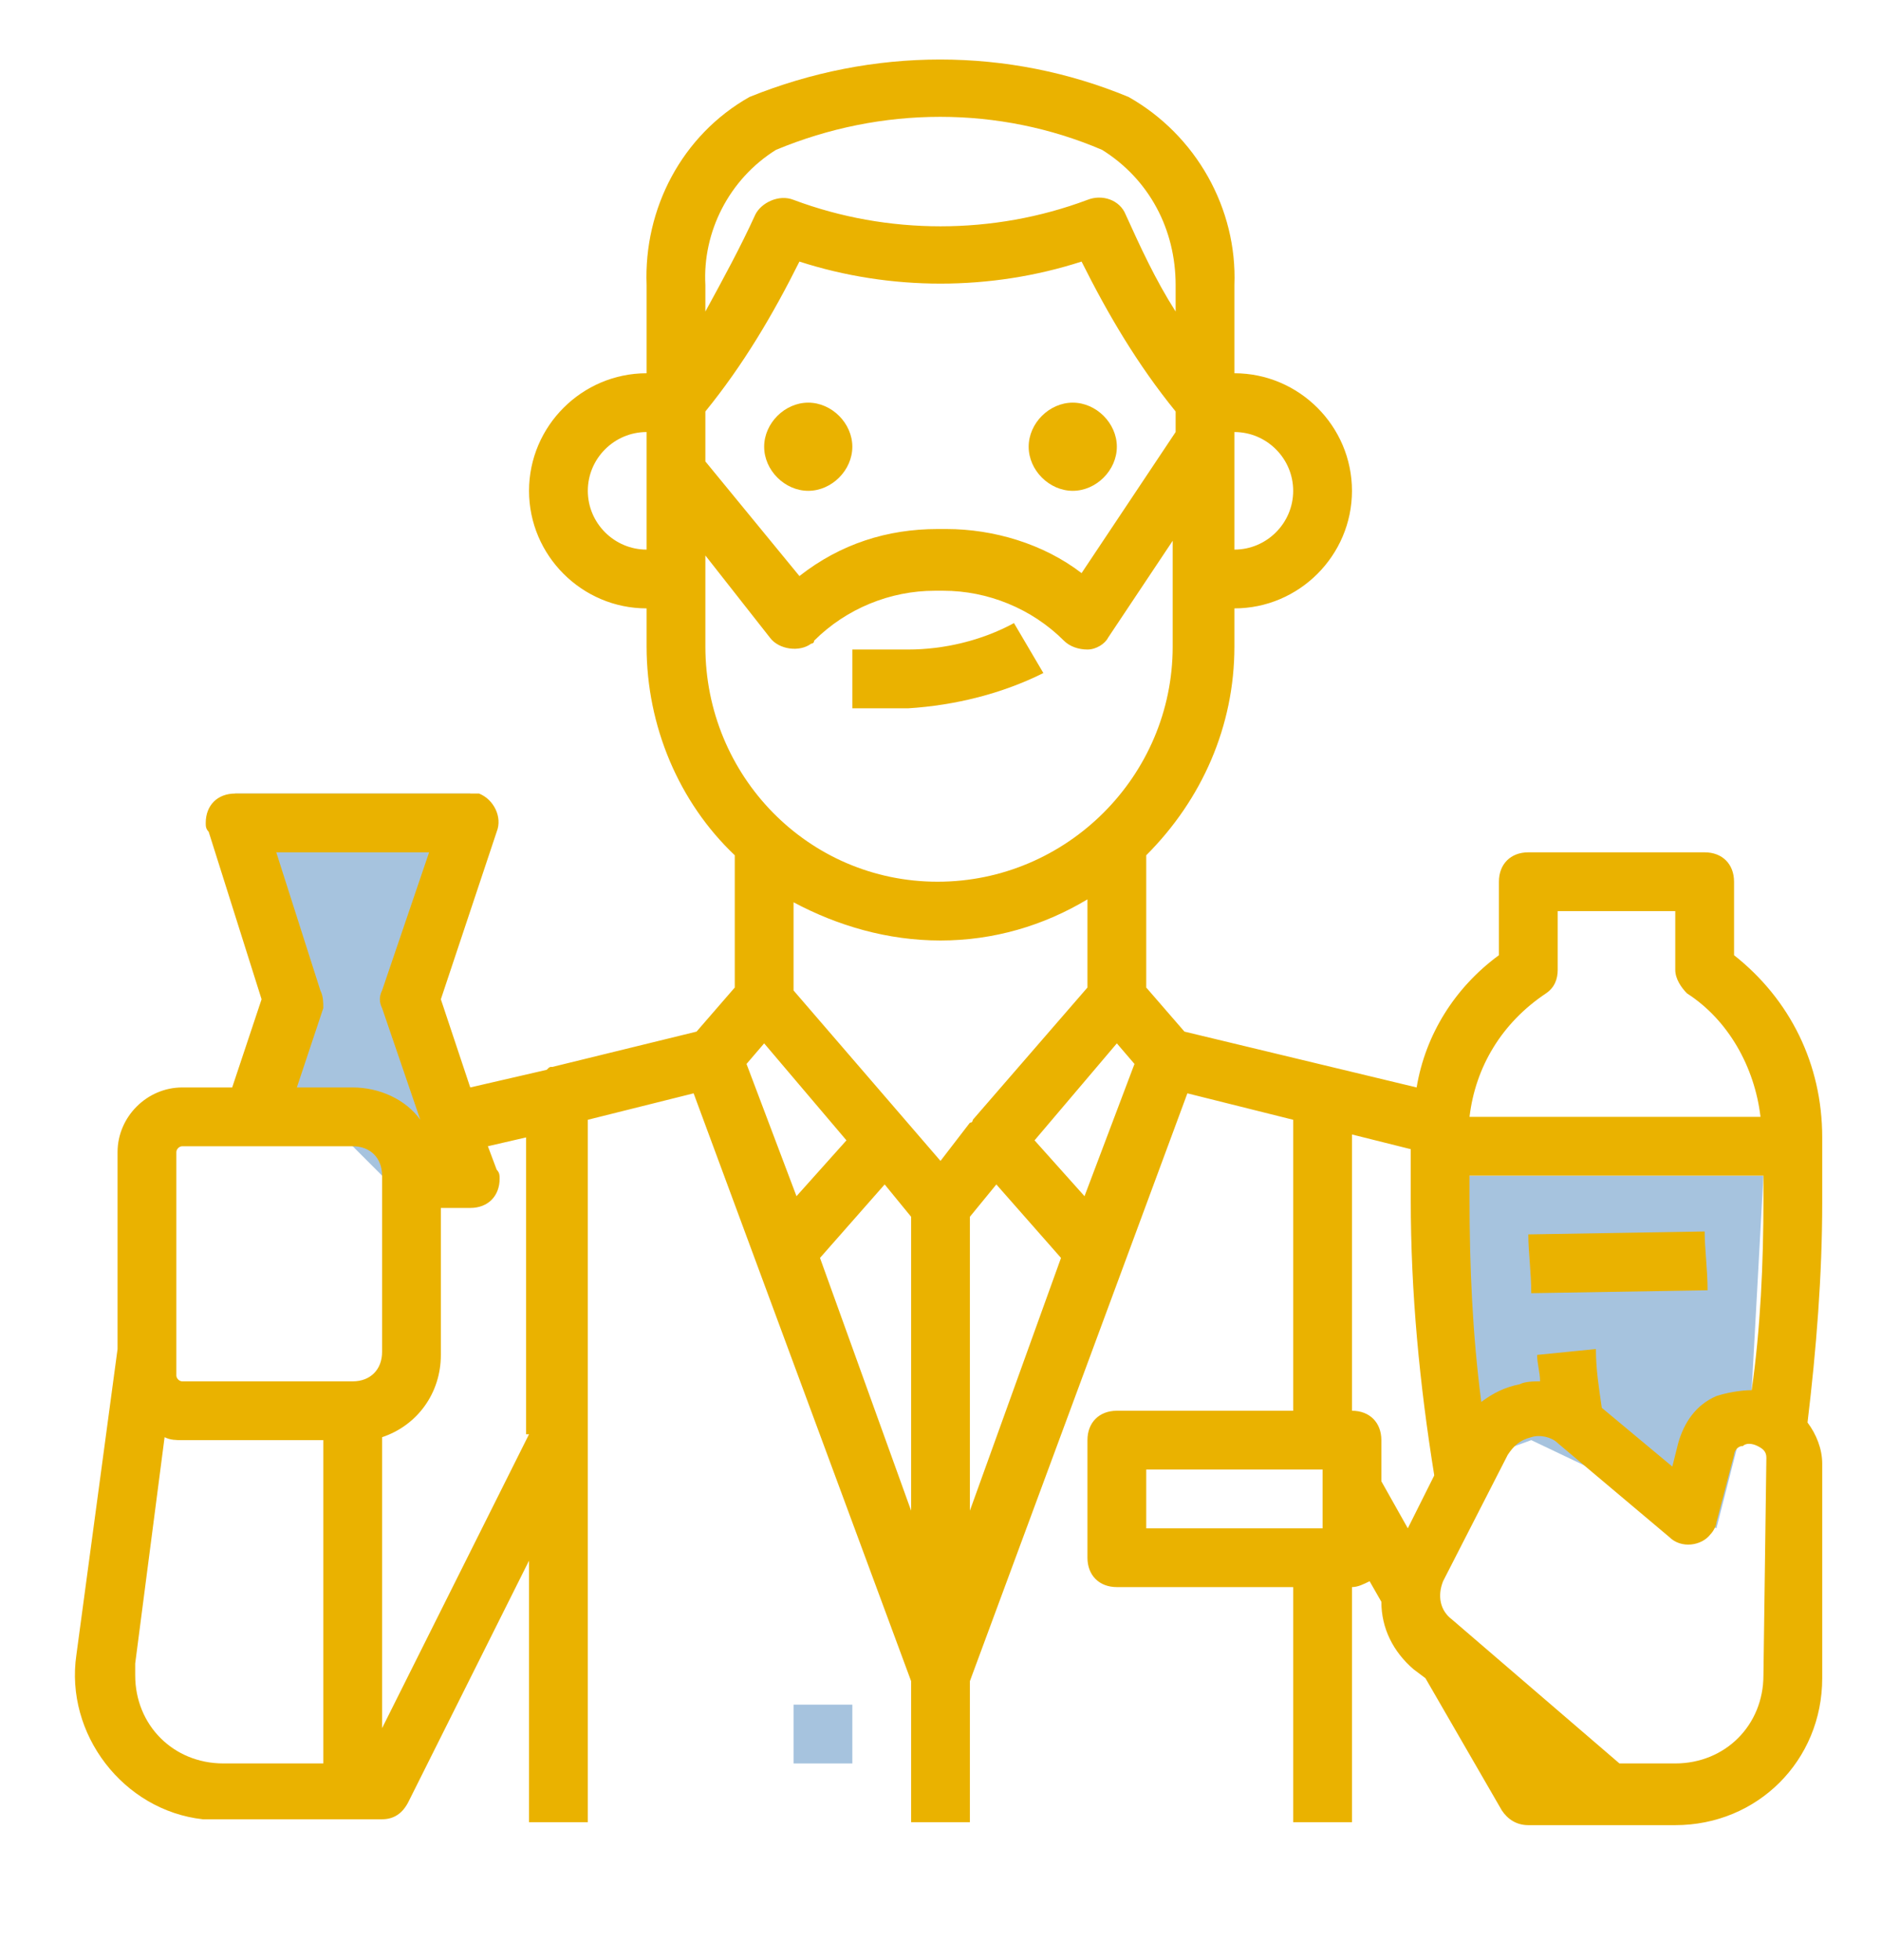
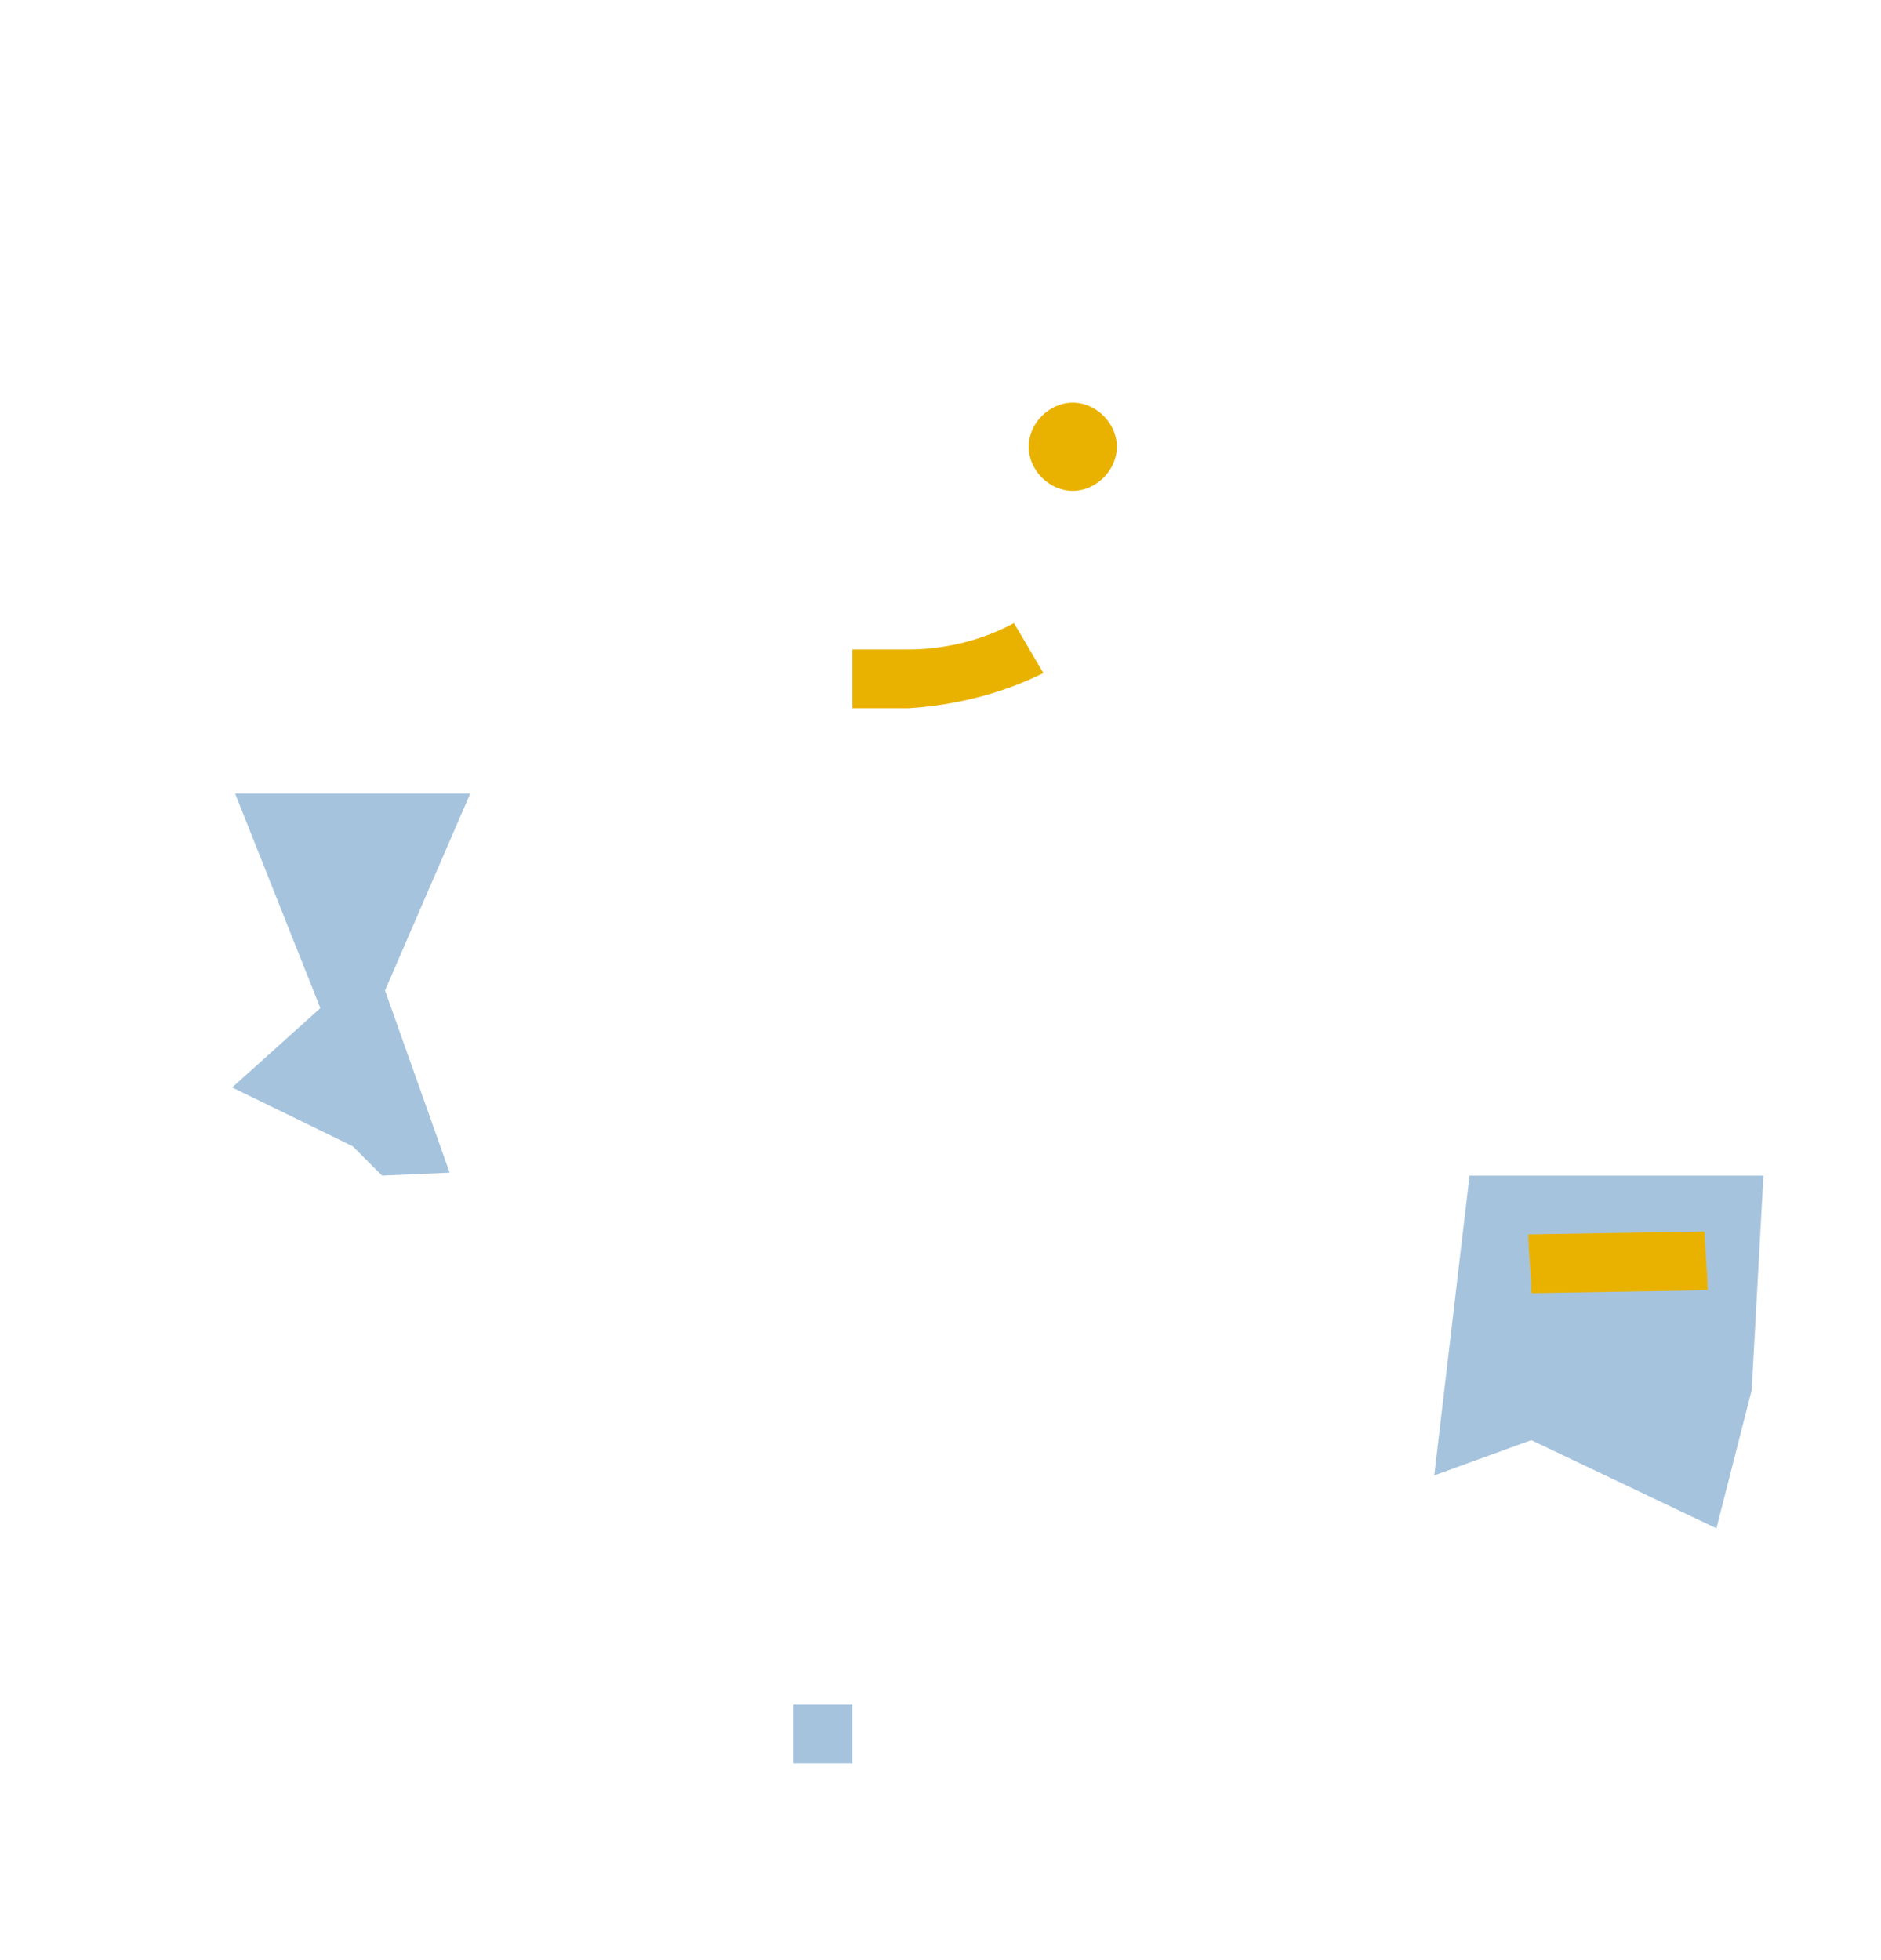
<svg xmlns="http://www.w3.org/2000/svg" version="1.1" id="Calque_1" x="0px" y="0px" viewBox="0 0 64 66.7" style="enable-background:new 0 0 64 66.7;" xml:space="preserve">
  <style type="text/css">
	.stj{fill:#A6C3DE;}
	.stv{fill:#EAB200;}
</style>
  <g>
    <polyline class="stj" points="8,27 16,27 13.1,33.7 15.3,39.9 13,40 12,39 7.9,37 10.9,34.3 8,27  " />
    <polyline class="stj" points="50,40 60,40 59.6,47.3 58.4,52 52.1,49 48.8,50.2 50,40  " />
  </g>
  <g>
    <g>
-       <path class="stv" d="M27.5,13.7c-0.8,0-1.5,0.7-1.5,1.5s0.7,1.5,1.5,1.5S29,16,29,15.2l0,0C29,14.4,28.3,13.7,27.5,13.7z" />
      <path class="stv" d="M36.5,13.7c-0.8,0-1.5,0.7-1.5,1.5s0.7,1.5,1.5,1.5S38,16,38,15.2l0,0C38,14.4,37.3,13.7,36.5,13.7z" />
      <path class="stv" d="M35.5,22.9l-1-1.7c-1.1,0.6-2.4,0.9-3.6,0.9H29v2h1.9C32.5,24,34.1,23.6,35.5,22.9z" />
      <rect x="27" y="58" class="stj" width="2" height="2" />
      <path class="stv" d="M52,42c0,0.6,0.1,1.3,0.1,2l6-0.1c0-0.7-0.1-1.4-0.1-2L52,42z" />
-       <path class="stv" d="M59,32.5V30c0-0.6-0.4-1-1-1h-6c-0.6,0-1,0.4-1,1v2.5c-1.5,1.1-2.5,2.7-2.8,4.5l-7.9-1.9L39,33.6v-4.5    c1.9-1.9,3-4.4,3-7.1v-1.3c2.2,0,4-1.8,4-4s-1.8-4-4-4v-3c0.1-2.6-1.3-5.1-3.6-6.4c-4.1-1.7-8.7-1.7-12.9,0    c-2.3,1.3-3.6,3.8-3.5,6.4v3c-2.2,0-4,1.8-4,4s1.8,4,4,4V22c0,2.7,1.1,5.3,3,7.1v4.5l-1.3,1.5l-4.9,1.2c-0.1,0-0.1,0-0.2,0.1    L16,37l-1-3l1.9-5.7c0.2-0.5-0.1-1.1-0.6-1.3c-0.1,0-0.2,0-0.3,0H8c-0.6,0-1,0.4-1,1c0,0.1,0,0.2,0.1,0.3L8.9,34l-1,3H6.2    C5,37,4,38,4,39.2l0,0v6.7L2.6,56.3c-0.4,2.7,1.6,5.3,4.3,5.6c0.2,0,0.4,0,0.7,0H13c0.4,0,0.7-0.2,0.9-0.6l4.1-8.2V62h2V38.1    l3.6-0.9l7.4,20V62h2v-4.8l7.4-20l3.6,0.9V48h-6c-0.6,0-1,0.4-1,1v4c0,0.6,0.4,1,1,1h6v8h2v-8c0.2,0,0.4-0.1,0.6-0.2l0.4,0.7    c0,0.9,0.4,1.7,1.1,2.3l0.4,0.3l2.6,4.5c0.2,0.3,0.5,0.5,0.9,0.5h5c2.8,0,5-2.2,5-5v-7.3c0-0.5-0.2-1-0.5-1.4    c0.3-2.5,0.5-5,0.5-7.5v-2.2C62,36.2,60.9,34,59,32.5z M54.5,47.9c-0.1-0.7-0.2-1.3-0.2-2l-2,0.2c0,0.3,0.1,0.6,0.1,0.9    c-0.2,0-0.5,0-0.7,0.1c-0.5,0.1-0.9,0.3-1.3,0.6c-0.3-2.3-0.4-4.6-0.4-6.9V40h10v0.8c0,2.2-0.1,4.4-0.4,6.5    c-0.4,0-0.9,0.1-1.2,0.2c-0.7,0.3-1.1,0.9-1.3,1.6l-0.2,0.8L54.5,47.9z M52.6,33.8c0.3-0.2,0.4-0.5,0.4-0.8v-2h4v2    c0,0.3,0.2,0.6,0.4,0.8c1.4,0.9,2.3,2.5,2.5,4.2H50C50.2,36.3,51.1,34.8,52.6,33.8z M38,35.5l0.6,0.7l-1.7,4.5l-1.7-1.9L38,35.5z     M26,35.5l2.8,3.3l-1.7,1.9l-1.7-4.5L26,35.5z M30.1,40.3l0.9,1.1v10l-3.1-8.6L30.1,40.3z M33,41.4l0.9-1.1l2.2,2.5L33,51.4V41.4z     M24,14c1.3-1.6,2.3-3.3,3.2-5.1c3.1,1,6.5,1,9.6,0c0.9,1.8,1.9,3.5,3.2,5.1v0.7l-3.2,4.8c-1.3-1-3-1.5-4.6-1.5h-0.3    c-1.7,0-3.3,0.5-4.7,1.6L24,15.7V14z M44,16.7c0,1.1-0.9,2-2,2v-4C43.1,14.7,44,15.6,44,16.7z M24,9.7c-0.1-1.8,0.8-3.6,2.4-4.6    c3.6-1.5,7.6-1.5,11.1,0c1.6,1,2.5,2.7,2.5,4.6v0.9c-0.7-1.1-1.2-2.2-1.7-3.3c-0.2-0.5-0.8-0.7-1.3-0.5C33.8,8,30.2,8,27,6.8    c-0.5-0.2-1.1,0.1-1.3,0.5c-0.5,1.1-1.1,2.2-1.7,3.3V9.7z M20,16.7c0-1.1,0.9-2,2-2v4C20.9,18.7,20,17.8,20,16.7z M24,22v-3.1    l2.2,2.8c0.3,0.4,1,0.5,1.4,0.2c0,0,0.1,0,0.1-0.1c1.1-1.1,2.6-1.7,4.1-1.7h0.3c1.5,0,3,0.6,4.1,1.7c0.2,0.2,0.5,0.3,0.8,0.3    s0.6-0.2,0.7-0.4l2.2-3.3V22c0,4.4-3.6,8-8,8S24,26.4,24,22z M32,32c1.8,0,3.5-0.5,5-1.4v3l-3.9,4.5c0,0,0,0.1-0.1,0.1l-1,1.3    l-5-5.8v-3C28.5,31.5,30.2,32,32,32z M10.9,33.7L9.4,29h5.2L13,33.7c-0.1,0.2-0.1,0.4,0,0.6l1.3,3.8C13.8,37.4,12.9,37,12,37h-1.9    l0.9-2.7C11,34.1,11,33.9,10.9,33.7z M6,39.2C6,39.1,6.1,39,6.2,39l0,0H12c0.6,0,1,0.4,1,1v6c0,0.6-0.4,1-1,1H6.2    C6.1,47,6,46.9,6,46.8l0,0V39.2z M8,60H7.6c-1.7,0-3-1.3-3-3c0-0.1,0-0.3,0-0.4l1-7.7C5.8,49,6,49,6.2,49H11v11H8z M18,48.8l-5,10    v-9.9c1.2-0.4,2-1.5,2-2.8v-5h1c0.6,0,1-0.4,1-1c0-0.1,0-0.2-0.1-0.3L16.6,39l1.3-0.3v10.1H18z M46,38.6l2,0.5v1.7    c0,3.2,0.3,6.3,0.8,9.4L47.9,52L47,50.4V49c0-0.6-0.4-1-1-1V38.6z M39,50h6v2h-6V50z M60,57c0,1.7-1.3,3-3,3h-1.9l-5.7-4.9    c-0.4-0.3-0.5-0.8-0.3-1.3l2.2-4.3c0.2-0.3,0.4-0.5,0.8-0.6c0.3-0.1,0.7,0,0.9,0.2l3.8,3.2c0.4,0.4,1.1,0.3,1.4-0.1    c0.1-0.1,0.2-0.3,0.2-0.4l0.6-2.3c0-0.1,0.1-0.3,0.3-0.3c0.1-0.1,0.3-0.1,0.5,0s0.3,0.2,0.3,0.4L60,57z" />
    </g>
  </g>
</svg>